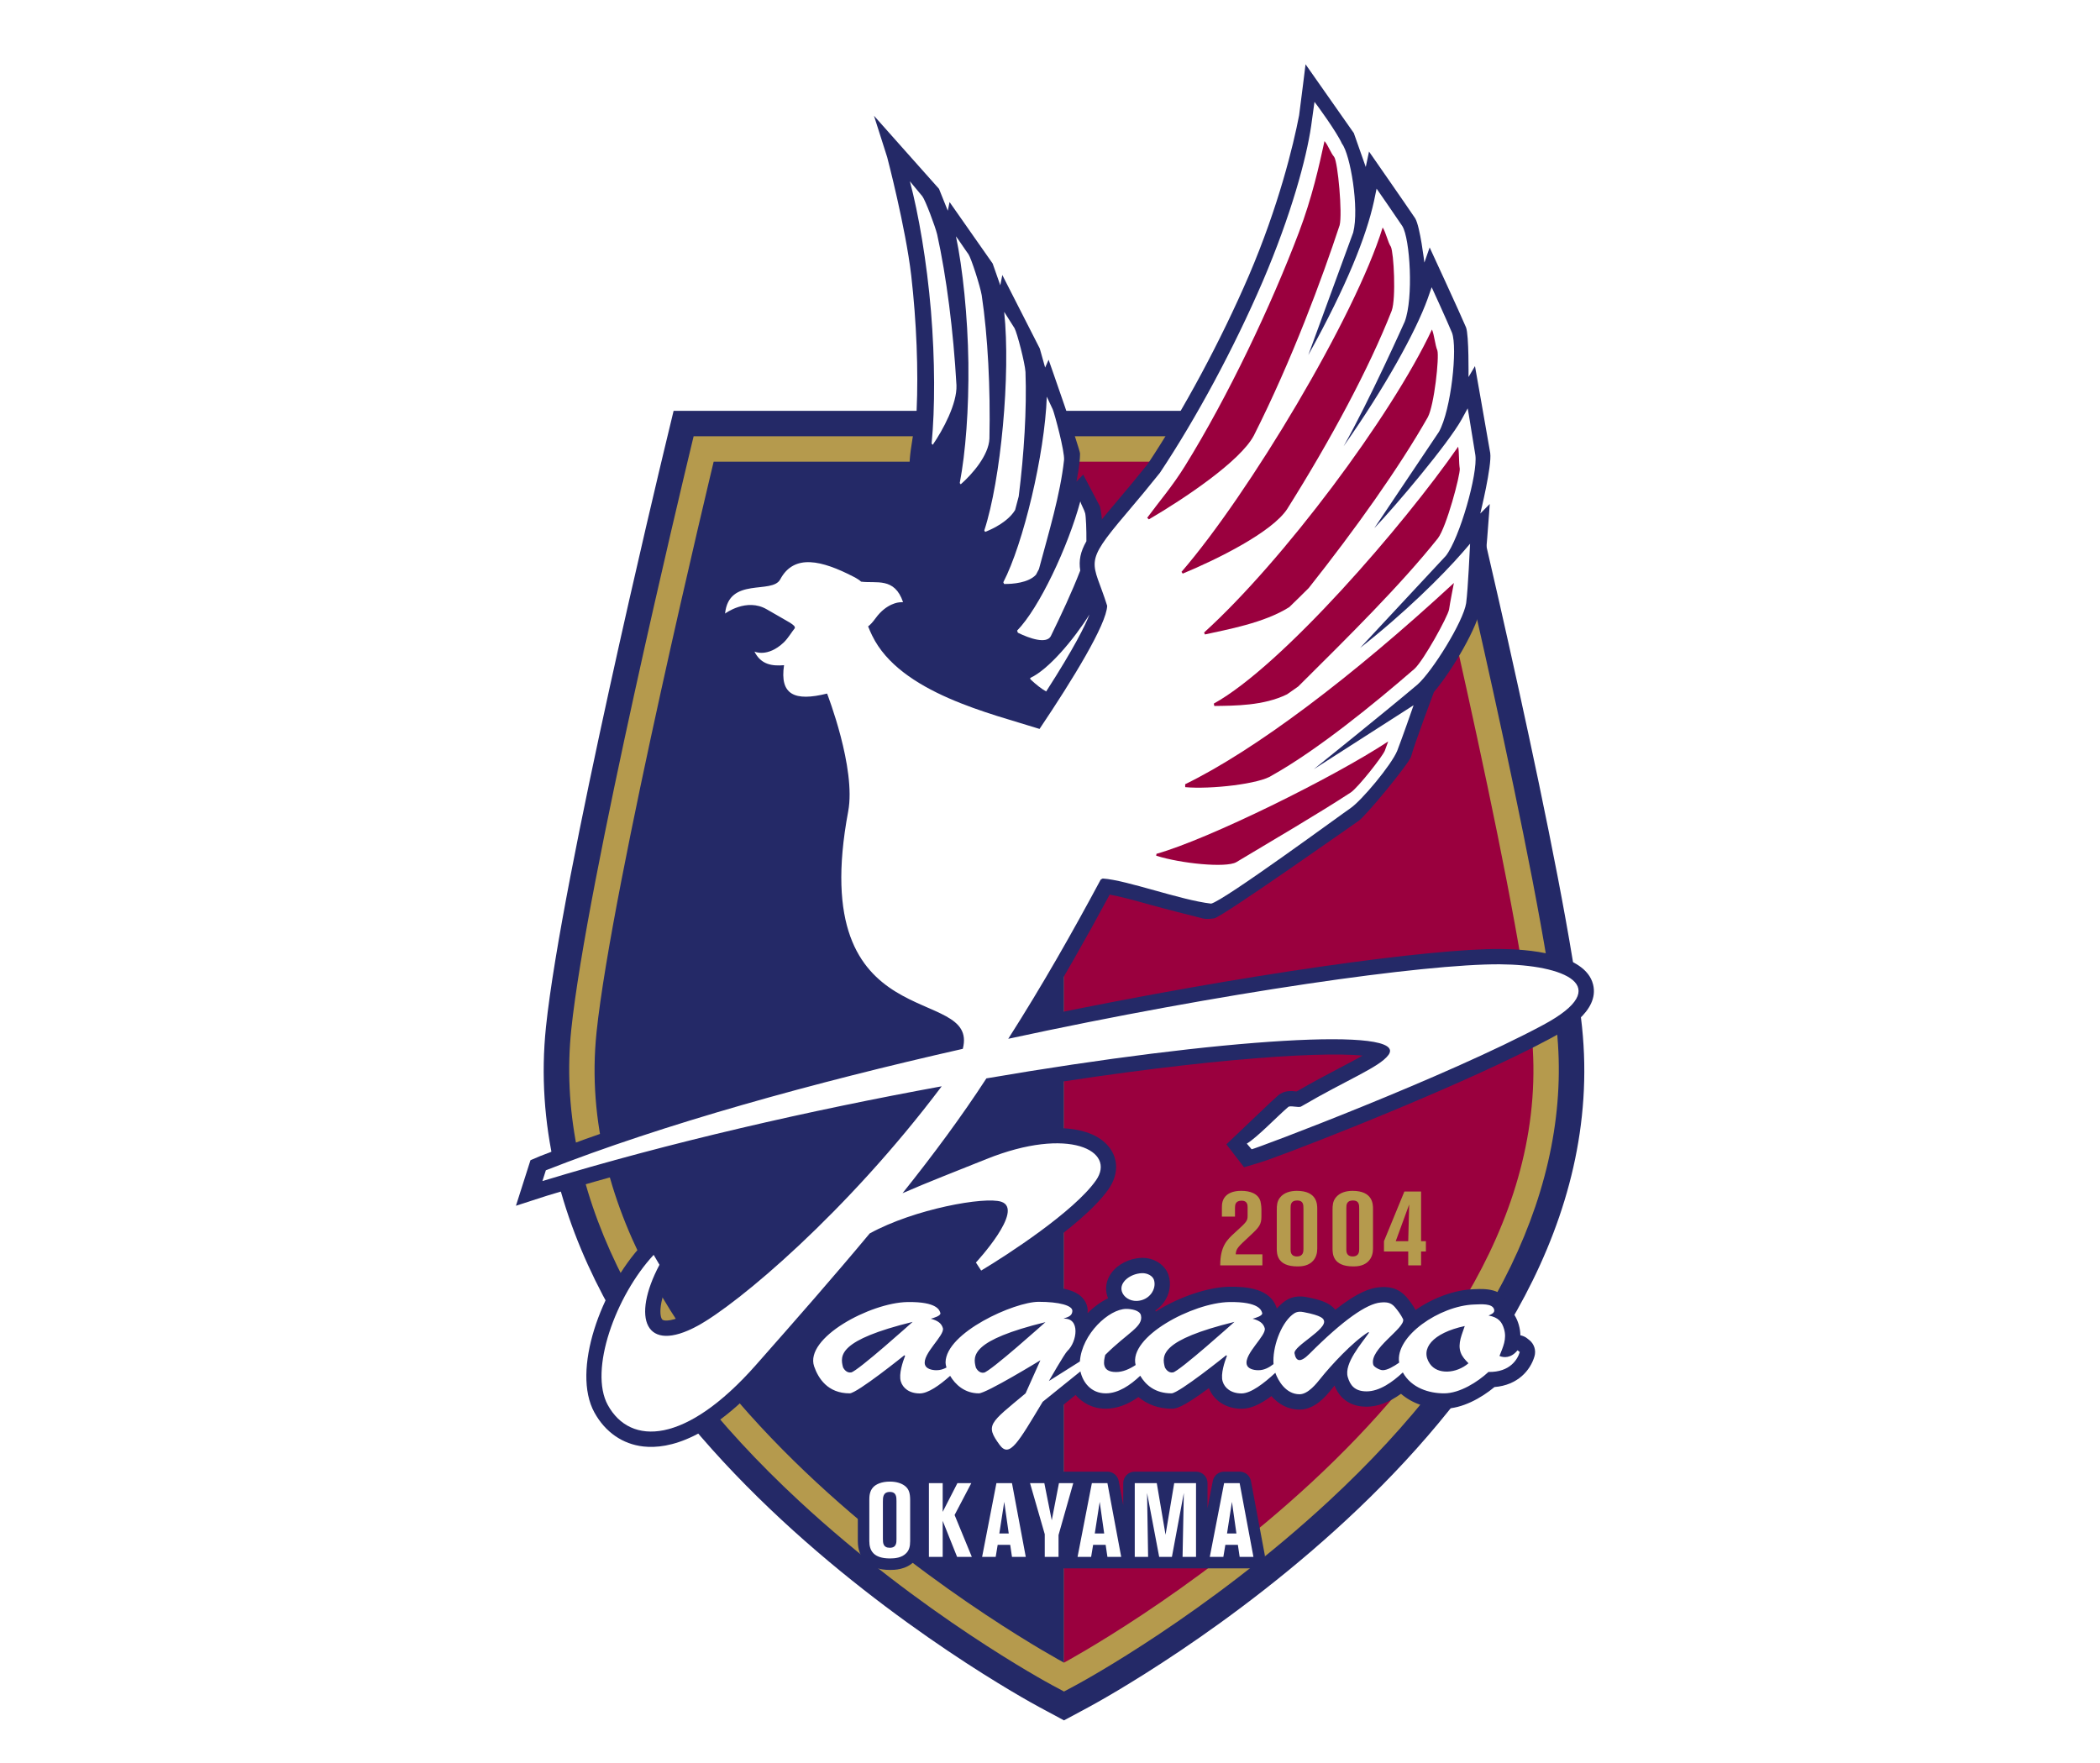
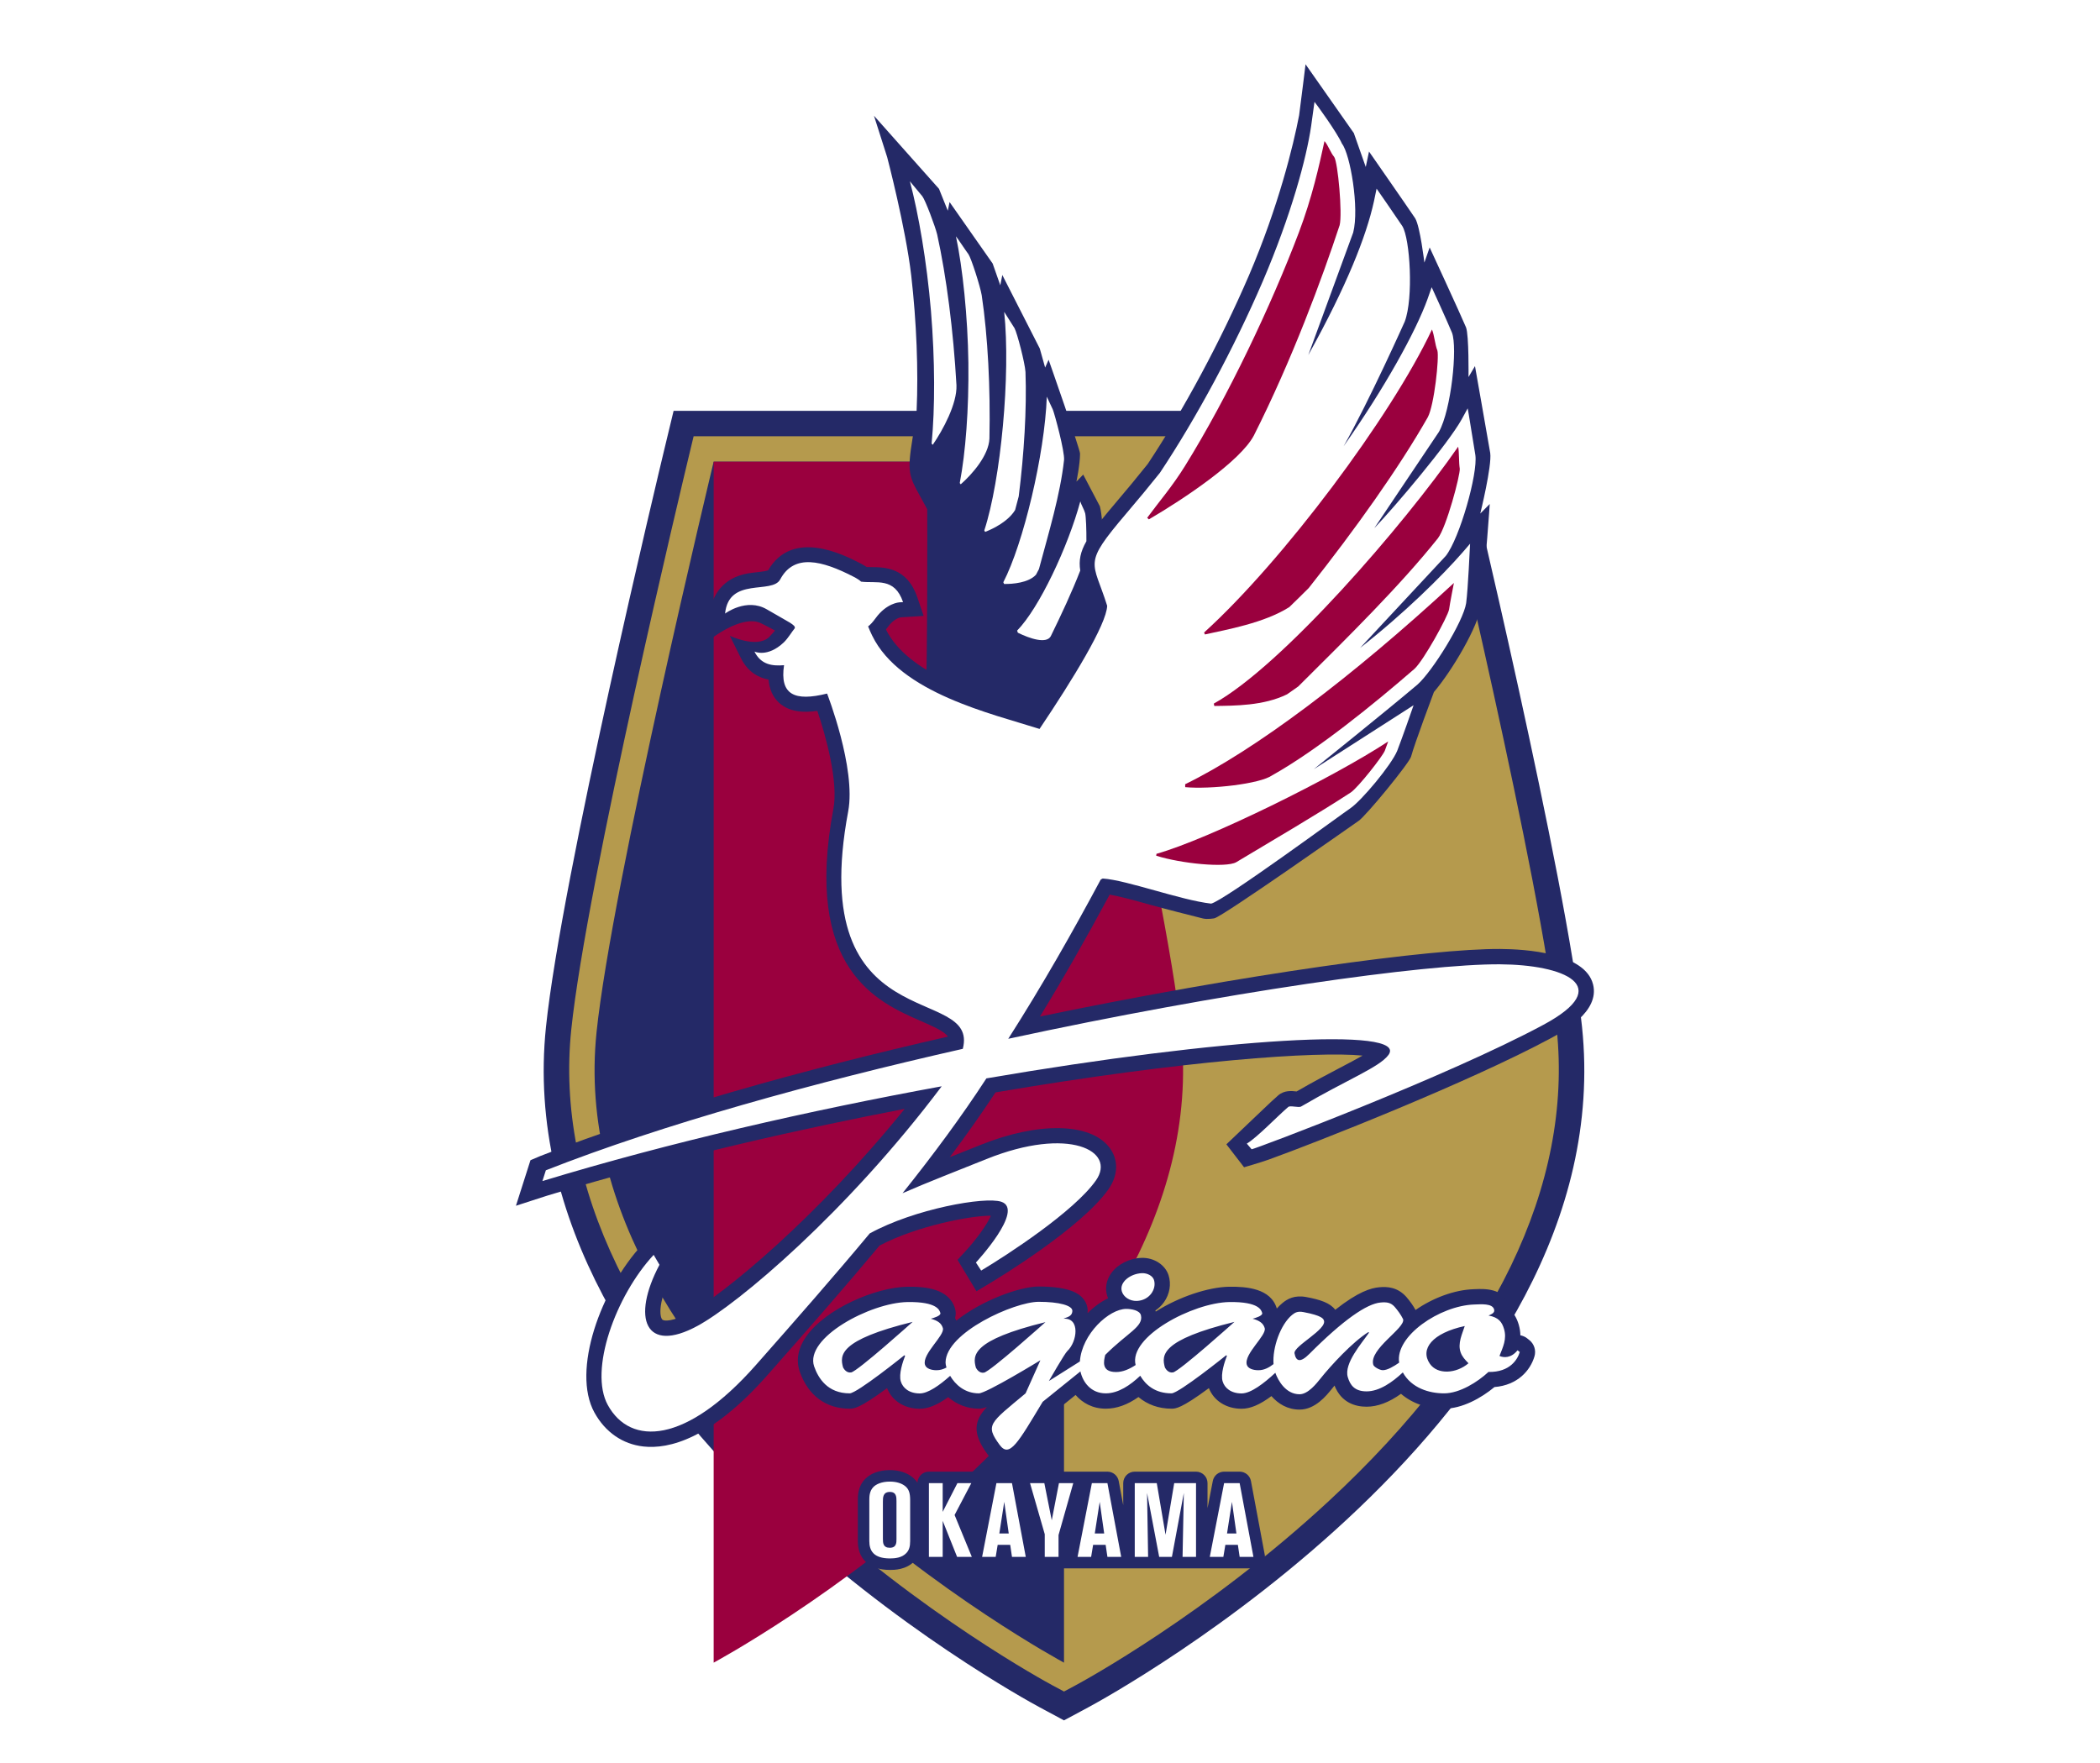
<svg xmlns="http://www.w3.org/2000/svg" viewBox="0 0 274 230">
  <g id="a" />
  <g id="b">
    <g id="c">
      <g>
        <rect width="274" height="230" fill="#fff" />
        <g>
          <path d="M208.818,133.8l-.027-.267,.16-.216c1.61-2.16,1.566-4.15,1.246-5.44-.245-.985-.885-2.418-2.538-3.649l-.222-.166-.046-.272c-2.683-15.963-8.028-39.762-10.974-52.526l-.023-.103,.008-.105,.382-4.94c.158-2.046,.018-4.246-.132-6.575l-.094-1.529c-.066-1.133-2.726-13.819-3.14-15.669-.463-2.065-4.241-9.837-5.692-12.56-.547-1.027-3.644-6.201-7.65-11.963-4.186-6.022-9.314-12.669-11.001-15.042-.591,3.599-1.946,11.846-1.953,11.879-.134,.579-.858,3.661-1.984,7.581-1.438,5.01-2.919,9.308-4.404,12.777-2.251,5.221-4.978,10.697-7.888,15.838l-.198,.349h-11.8l-.16-.463-1.574-4.542c-.431-.785-5.951-10.807-7.617-13.187,0,0-6.724-9.812-8.635-11.725l-13.657-13.84c1.876,5.236,5.585,16.581,7.3,28.782,.574,4.079,.824,8.754,.766,14.293l-.008,.681h-31.27c-.219,.911-1.667,6.929-1.667,6.929-.548,2.279-13.442,56.029-15.482,75.622-.495,4.751-.386,9.615,.324,14.457l.066,.545-1.964,.813-3.641,11.41,7.319-2.307,.641-.194,.212,.634c1.158,3.46,2.636,6.947,4.393,10.366l.146,.284-.122,.294c-2.492,6.004-2.78,11.769-.769,15.419,1.798,3.266,4.726,5.279,8.243,5.667,2.018,.225,4.157-.094,6.358-.945l.445-.171,.317,.357c18.627,20.93,42.722,33.996,43.739,34.543l-.129-.032c.304,.128,1.192,.603,4.408,2.331,.562-.302,4.279-2.299,4.279-2.299,1.149-.617,28.381-15.395,47.356-38.795l.143-.175,.22-.058c2.096-.541,3.876-1.658,5-2.499l.131-.098,.162-.028c4.656-.826,6.08-4.498,6.405-5.603,.508-1.729-.073-3.561-1.478-4.684-.179-.095-.344-.239-.451-.414l-.045-.076-.025-.084c-.06-.202-.128-.43-.139-.465l-.092-.282,.144-.261c6.847-12.503,9.667-25.155,8.382-37.602Z" fill="#fff" />
          <g>
            <path d="M206.418,134.002c-2.024-19.444-14.883-73.037-15.429-75.309l-1.222-5.083H87.889l-1.223,5.083c-.546,2.272-13.404,55.865-15.429,75.309-5.282,50.731,61.601,87.269,64.451,88.8l3.139,1.686,3.139-1.686c2.851-1.531,69.734-38.069,64.452-88.8Z" fill="#242967" />
            <path d="M203.118,134.345c-2.001-19.228-14.81-72.612-15.355-74.876l-.612-2.542H90.502l-.611,2.542c-.544,2.264-13.352,55.648-15.354,74.876-2.109,20.25,8.164,41.515,29.709,61.494,15.986,14.824,32.325,23.67,33.012,24.041l1.57,.843,1.569-.843c.688-.371,17.027-9.217,33.013-24.041,21.544-19.979,31.817-41.244,29.708-61.494Z" fill="#b59a4d" />
            <path d="M77.836,134.688c-4.882,46.89,60.991,82.269,60.991,82.269V60.244h-45.711s-13.279,55.214-15.281,74.443" fill="#242967" />
-             <path d="M138.827,60.244h45.711s13.279,55.214,15.281,74.443c4.882,46.89-60.992,82.269-60.992,82.269V60.244Z" fill="#9a003e" />
+             <path d="M138.827,60.244s13.279,55.214,15.281,74.443c4.882,46.89-60.992,82.269-60.992,82.269V60.244Z" fill="#9a003e" />
            <g>
              <g>
                <path d="M161.138,158.753h-1.709v-1.184c0-.418,.016-1.14,.69-1.674,.626-.475,1.473-.505,1.849-.505,1.129,0,2.21,.36,2.491,1.371,.015,.057,.126,.592,.126,.996v.982c0,1.025-.266,1.386-1.504,2.525-1.63,1.517-1.786,1.662-1.849,2.411h3.479v1.444h-5.5c0-2.526,.893-3.349,1.911-4.274,1.567-1.428,1.661-1.516,1.661-2.236v-1.099c0-.288-.047-.836-.768-.836-.815,0-.878,.52-.878,.923v1.155Z" fill="#b59a4d" />
                <path d="M166.59,157.917c0-.635,.031-1.141,.407-1.632,.517-.677,1.394-.894,2.21-.894,2.663,0,2.663,1.774,2.663,2.367v5.169c0,.519-.11,1.256-.752,1.79-.627,.519-1.426,.534-1.834,.534-2.695,0-2.695-1.674-2.695-2.367v-4.966Zm1.801,5.139c0,.231,0,.895,.816,.895,.861,0,.861-.649,.861-1.011v-5.211c0-.505,0-1.082-.814-1.082-.863,0-.863,.606-.863,1.011v5.398Z" fill="#b59a4d" />
-                 <path d="M173.864,157.917c0-.635,.031-1.141,.407-1.632,.517-.677,1.395-.894,2.209-.894,2.664,0,2.664,1.774,2.664,2.367v5.169c0,.519-.11,1.256-.752,1.79-.626,.519-1.426,.534-1.832,.534-2.696,0-2.696-1.674-2.696-2.367v-4.966Zm1.802,5.139c0,.231,0,.895,.815,.895,.862,0,.862-.649,.862-1.011v-5.211c0-.505,0-1.082-.815-1.082-.862,0-.862,.606-.862,1.011v5.398Z" fill="#b59a4d" />
                <path d="M183.239,155.476h2.178v6.482h.627v1.343h-.627v1.818h-1.676v-1.818h-3.165v-1.343l2.664-6.482Zm.501,6.482l.126-4.793-1.755,4.793h1.63Z" fill="#b59a4d" />
              </g>
              <g>
                <path d="M199.527,174.851l-.293-.229c-.261-.203-.557-.323-.862-.382-.007-.436-.068-.895-.211-1.385-.25-.85-.652-1.525-1.203-2.039-.017-.207-.057-.388-.096-.524-.656-2.228-3.249-2.12-4.357-2.075l-.245,.01c-2.498,.087-5.318,1.143-7.564,2.712-.31-.563-.697-1.115-1.206-1.71-1.161-1.295-2.496-1.351-3.531-1.258-1.07,.095-2.735,.567-5.739,2.939-.689-.902-1.943-1.315-3.773-1.659-1.559-.294-2.483,.259-3.112,.774-.262,.213-.508,.458-.74,.724-.778-2.624-3.935-2.88-6.245-2.845-2.7,.049-6.544,1.324-9.55,3.241-.012-.05-.033-.093-.048-.141,.436-.292,.821-.66,1.131-1.101,.734-1.038,.955-2.346,.588-3.495-.434-1.371-1.922-2.326-3.535-2.27-1.579,.053-3.135,.844-3.961,2.017-.643,.91-.821,1.971-.499,2.986,.03,.092,.075,.177,.112,.268-.931,.445-1.858,1.113-2.688,1.949,.012-.112,.017-.217,.017-.312,0-.656-.268-1.285-.754-1.771-.346-.346-1.4-1.4-5.64-1.4-2.427,0-7.392,1.784-10.746,4.454-.051-.119-.102-.238-.163-.344,.113-.396,.119-.813,0-1.215-.766-2.644-3.936-2.9-6.254-2.865-4.118,.076-10.618,2.865-13.161,6.483-1.344,1.913-1.213,3.532-.866,4.554,1.096,3.149,3.415,4.875,6.531,4.875,.524,0,1.274-.013,4.876-2.683,.641,1.643,2.268,2.693,4.267,2.693,1.086,0,2.291-.491,3.712-1.518,1.12,.968,2.5,1.508,3.999,1.508,.193,0,.451-.005,1.042-.216-1.643,1.778-1.947,3.383,.054,6.119,.909,1.244,1.94,1.468,2.645,1.437,2.016-.09,3.127-1.936,5.812-6.391l.308-.51,2.76-2.228c.91,1.048,2.233,1.789,3.94,1.789,1.414,0,2.821-.505,4.263-1.52,1.168,.984,2.638,1.52,4.311,1.52,.525,0,1.273-.013,4.877-2.683,.64,1.643,2.268,2.693,4.267,2.693,1.143,0,2.39-.527,3.894-1.653,.893,1.018,2.118,1.762,3.671,1.762,2.027,0,3.487-1.806,4.188-2.674l.073-.089c.093-.118,.195-.242,.3-.371,.898,2.259,2.744,2.757,4.188,2.757,1.429,0,2.933-.567,4.486-1.683,1.433,1.233,3.4,1.941,5.624,1.941,2.355,0,4.836-1.379,6.572-2.822,3.03-.245,4.681-2.17,5.22-4.004,.231-.786-.04-1.634-.685-2.138Z" fill="#242967" />
                <path d="M161.745,204.653h1.798c.447,0,.87-.199,1.155-.542,.285-.344,.402-.796,.32-1.235l-1.798-9.617c-.133-.71-.753-1.226-1.476-1.226h-2.029c-.719,0-1.337,.51-1.473,1.216l-.689,3.546v-3.262c0-.829-.672-1.501-1.501-1.501h-7.996c-.829,0-1.502,.672-1.502,1.501v2.871l-.588-3.146c-.133-.71-.753-1.226-1.475-1.226h-23.292c-.81,0-1.466,.643-1.496,1.447-.161-.248-.368-.485-.633-.706-.758-.62-1.779-.945-2.96-.945-1.385,0-2.549,.431-3.278,1.214-.906,.957-.906,2.203-.906,2.671v5.381c0,1.111,.332,2.009,.988,2.663,.729,.729,1.808,1.1,3.21,1.1,.52,0,2.103,0,3.197-1.146,.155-.155,.277-.318,.386-.484,.039,.793,.689,1.425,1.493,1.425h40.545Z" fill="#242967" />
                <path d="M207.858,128.46c-1.023-4.117-8.814-4.611-12.116-4.631-9.012-.056-33.299,3.253-60.052,8.816,2.952-4.817,5.902-9.982,9.1-15.911,1.423,.252,3.4,.801,5.335,1.342,1.97,.548,5.198,1.365,6.815,1.771,.608,.152,1.503-.019,1.503-.019,1.139-.25,18.631-12.593,18.793-12.694,.924-.578,6.659-7.577,6.878-8.414,.423-1.617,2.978-8.42,2.978-8.42,2.332-2.723,5.851-8.64,6.144-11.302,.641-5.827,1.142-13.236,1.142-13.236l-1.235,1.245s1.532-6.222,1.297-7.891c-.327-1.929-1.99-11.345-1.99-11.345l-.844,1.428s.069-5.44-.322-6.476c-.708-1.693-4.748-10.434-4.748-10.434l-.689,1.975s-.558-4.718-1.195-5.767l-.022-.034-.022-.034c-.868-1.301-5.984-8.656-5.984-8.656l-.425,2.014-1.566-4.448-.032-.041c.005,.006-.029-.032-.029-.032l-6.229-8.878s-.599,4.879-.84,6.659c-.75,3.906-2.67,11.835-6.556,20.916-3.676,8.526-8.483,17.48-13.194,24.578-1.354,1.692-2.763,3.398-4.308,5.213-4.965,5.842-5.345,7.02-3.702,11.458,.218,.589,.462,1.251,.715,2.031-.187,.851-1.287,4.002-7.642,13.571-.363-.11-.732-.222-1.117-.336-6.08-1.821-15.255-4.569-18.108-10.34,.082-.105,.164-.208,.249-.326,.788-1.087,1.583-1.241,1.665-1.256,.134-.009,.446-.028,.446-.028l2.56-.161-.826-2.429c-1.329-3.904-4.256-3.925-6.004-3.938-.207-.003-.408-.004-.597-.01-.25-.167-.539-.335-.885-.512-2.197-1.124-8.812-4.502-11.979,.942-.395,.14-1.319,.238-1.953,.304-7.303,.754-5.668,8.755-5.668,8.755,0,0,4.087-3.27,6.59-2.2,.42,.18,1.929,.997,1.929,.997,0,0-.601,.698-.774,.86-1.612,1.511-5.124-.179-5.124-.179l1.46,2.938c.916,1.844,2.345,2.541,3.593,2.784,.115,1.285,.57,2.292,1.389,3.035,1.351,1.228,3.264,1.295,4.981,1.046,1.126,3.315,2.755,9.256,2.097,12.763-3.94,21.01,5.711,25.222,11.476,27.738,1.503,.656,3.039,1.332,3.46,2.005-18.883,4.31-38.04,9.629-53.188,15.584l-1.275,.543-1.896,5.942,4.037-1.305c16.799-5.119,33.913-8.879,46.684-11.339-11.484,14.229-23.608,24.187-27.982,26.564-2.236,1.215-3.416,1.156-3.637,.938-.39-.386-.582-2.488,1.393-6.217l.521-.984-2.68-4.581-1.832,1.972c-5.434,5.855-9.268,16.477-6.265,21.931,1.409,2.56,3.681,4.135,6.398,4.435,3.305,.364,8.788-.947,16.144-9.275,5.865-6.64,10.382-11.813,14.661-16.944,4.932-2.597,12.008-3.931,14.536-3.892-.502,1.129-1.917,3.118-3.428,4.746l-.935,1.007,2.473,4.1,1.638-.981c1.222-.731,12.04-7.285,15.583-12.327,1.307-1.861,1.334-3.923,.071-5.518-2.519-3.177-9.246-3.289-16.742-.275,0,0-3.55,1.417-4.026,1.605,2.202-2.942,4.171-5.741,5.959-8.453,24.73-4.206,41.917-5.387,47.894-4.802-.839,.486-1.877,1.031-2.947,1.59-1.57,.823-3.509,1.844-5.658,3.088h-.013c-.633-.071-1.589-.177-2.393,.516-.569,.493-1.232,1.121-1.932,1.79-1.112,1.056-4.826,4.594-4.826,4.594l2.307,2.994s2.143-.619,3.183-.991c6.237-2.243,26.076-10.06,36.825-15.84,1.588-.853,6.418-3.451,5.53-7.021Z" fill="#242967" />
              </g>
              <g>
                <g>
                  <g>
                    <path d="M198.001,176.196c-.844,1.057-1.816,.978-2.356,.741,.454-1.162,.983-2.205,.598-3.517-.264-.896-.699-1.52-2.025-1.76,.407-.179,.857-.357,.726-.804-.237-.806-1.706-.662-2.618-.633-4.466,.158-10.33,4.132-9.768,7.586-.704,.492-1.533,.984-2.135,.984-.419,0-1.162-.434-1.241-.702-.606-2.057,4.232-4.792,3.89-5.955-.309-.626-.719-1.161-1.102-1.609-.497-.554-1.012-.64-1.834-.565-1.806,.159-4.868,2.268-9.294,6.706-1.189,1.193-1.745,.981-1.938-.073-.172-.938,4.331-3.152,3.825-4.315-.078-.179-.186-.602-2.652-1.066-.718-.136-1.075,.029-1.477,.356-1.522,1.243-2.595,4.283-2.434,6.43-.598,.458-1.229,.798-1.979,.798-.67,0-1.359-.209-1.508-.715-.413-1.401,2.615-3.829,2.334-4.783-.192-.657-.708-.985-1.574-1.222,.351-.091,1.351-.389,1.246-.745-.096-.326-.357-1.493-4.304-1.432-4.755,.089-13.156,4.528-12.209,8.221-.793,.517-1.648,.912-2.548,.912-1.966,0-1.616-1.435-1.415-2.237,2.911-2.911,5.002-3.675,4.656-5.166-.153-.656-1.25-.835-1.914-.835-2.236,0-5.791,3.262-6.053,6.86l-4.045,2.552s2.042-3.572,2.408-3.914c1.284-1.196,1.716-4.345-.479-4.217,.198-.169,1.134-.199,1.134-1.035,0-.684-1.698-1.171-4.395-1.171-3.169,0-12.118,4.014-12.149,7.911-.001,.172,.04,.404,.119,.666-.4,.213-.822,.35-1.294,.35-.67,0-1.359-.209-1.509-.715-.412-1.401,2.615-3.829,2.334-4.783-.193-.657-.708-.985-1.573-1.222,.35-.091,1.351-.389,1.245-.745-.096-.326-.356-1.493-4.305-1.432-4.83,.09-13.429,4.67-12.165,8.397,.54,1.55,1.76,3.517,4.638,3.517,.963,0,7.133-4.968,7.133-4.968l.101,.059c-.307,.805-.847,2.386-.566,3.34,.254,.865,1.093,1.58,2.474,1.58,1.094,0,2.594-1.073,3.966-2.295,.663,1.123,1.889,2.284,3.746,2.284,.979,0,8.029-4.316,8.029-4.316l-1.932,4.316c-4.692,3.914-5.294,4.114-3.387,6.723,1.293,1.77,2.409-.3,5.62-5.62l4.923-3.968c.303,1.396,1.362,2.865,3.308,2.865,1.646,0,3.2-1.067,4.495-2.297,.708,1.2,1.931,2.297,4.08,2.297,.963,0,7.134-4.968,7.134-4.968l.101,.059c-.308,.805-.847,2.386-.566,3.34,.254,.865,1.092,1.58,2.475,1.58,1.211,0,2.921-1.316,4.402-2.693,.368,1.031,1.373,2.801,3.163,2.801,1.131,0,2.249-1.46,2.71-2.026,1.375-1.73,4.207-4.799,6.258-6.081l.101,.059c-.936,1.372-3.305,4.02-2.778,5.808,.298,1.014,.867,1.863,2.457,1.863,1.682,0,3.393-1.22,4.725-2.473,1.139,2.055,3.45,2.731,5.385,2.731,2.039,0,4.372-1.476,5.789-2.792,2.841,.054,3.817-1.687,4.085-2.599l-.293-.229Zm-86.952,2.89c-.621,.097-.958-.486-1.046-.649-.444-1.592-.558-3.575,9.074-5.946,0,0-7.198,6.465-8.027,6.595Zm17.329,.031c-.622,.096-.958-.488-1.046-.651-.445-1.592-.558-3.573,9.073-5.943,0,0-7.199,6.463-8.027,6.594Zm24.661-.031c-.622,.097-.958-.486-1.046-.649-.445-1.592-.558-3.575,9.073-5.946,0,0-7.198,6.465-8.027,6.595Zm33.521-1.136c-1.312-1.919,.321-4.004,4.556-4.918-.308,.984-.968,2.266-.53,3.458,.197,.535,.549,.923,1.017,1.4-1.593,1.361-4.049,1.516-5.043,.06Z" fill="#fff" />
                    <path d="M148.324,169.755c1.654-.057,2.616-1.559,2.24-2.745-.17-.534-.869-.9-1.562-.877-1.5,.052-3.008,1.183-2.622,2.399,.226,.712,1.02,1.255,1.944,1.223Z" fill="#fff" />
                  </g>
                  <g>
                    <path d="M118.753,201.095c0,.709-.136,1.199-.517,1.581-.573,.598-1.472,.681-2.112,.681-2.166,0-2.698-1.036-2.698-2.262v-5.381c0-.408,.014-1.13,.504-1.648,.368-.395,1.09-.736,2.18-.736,.872,0,1.553,.231,2.003,.599,.477,.396,.64,.9,.64,1.826v5.339Zm-1.784-5.218c0-.505,0-1.198-.858-1.198-.913,0-.913,.736-.913,1.267v4.85c0,.544,.027,1.17,.899,1.17s.872-.667,.872-1.129v-4.96Z" fill="#fff" />
                    <path d="M121.2,193.533h1.798v3.748l1.921-3.748h1.812l-2.18,4.155,2.248,5.464h-1.921l-1.88-4.701v4.701h-1.798v-9.619Z" fill="#fff" />
                    <path d="M130.009,193.533h2.03l1.799,9.619h-1.799l-.231-1.568h-1.635l-.259,1.568h-1.771l1.866-9.619Zm.381,6.568h1.226l-.586-4.129-.641,4.129Z" fill="#fff" />
                    <path d="M134.395,193.533h1.866l.967,4.851,.94-4.851h1.866l-1.921,6.772v2.847h-1.798v-2.957l-1.921-6.662Z" fill="#fff" />
                    <path d="M142.462,193.533h2.03l1.798,9.619h-1.798l-.231-1.568h-1.635l-.259,1.568h-1.771l1.867-9.619Zm.381,6.568h1.227l-.586-4.129-.641,4.129Z" fill="#fff" />
                    <path d="M148.057,193.533h2.874l1.144,6.73,1.131-6.73h2.847v9.619h-1.757l.164-8.338-1.553,8.338h-1.662l-1.58-8.338,.136,8.338h-1.743v-9.619Z" fill="#fff" />
                    <path d="M159.716,193.533h2.029l1.798,9.619h-1.798l-.231-1.568h-1.634l-.26,1.568h-1.77l1.866-9.619Zm.382,6.568h1.226l-.586-4.129-.64,4.129Z" fill="#fff" />
                  </g>
                </g>
                <g>
                  <path d="M144.379,79.619c-.046-.419-.094-.843-.146-1.266-1.295-3.879-2.225-4.66-.335-7.487,.007-1.84-.122-3.776-.389-4.798l-2.176-4.141-.884,.918s.471-2.249,.471-3.659c0-.573-4.101-12.243-4.101-12.243l-.453,1.022-.701-2.49-4.887-9.59-.264,1.342-.995-2.837-5.624-8.027-.23,1.135-1.147-2.856-4.712-5.294-3.774-4.245,1.725,5.412s2.402,9.137,3.138,15.448c.688,6.007,.942,12.423,.701,17.611-.156,1.211-.333,2.42-.543,3.695-.699,4.284-.469,4.854,1.041,7.558,.258,.462,.549,.986,.884,1.615,.023,.71,.021,21.843-.173,23.195,4.927,2.75,10.992,4.254,14.829,5.48,4.037-6.002,8.136-12.658,8.744-15.498Z" fill="#242967" />
                  <g>
                    <path d="M121.7,58.038c-.044-.046-.103-.107-.147-.152,.451-4.653,.445-10.866-.085-17.313-.544-6.452-1.627-12.715-2.749-16.917,.351,.398,1.275,1.558,1.628,1.961,.391,.504,1.679,3.93,1.932,4.985,1.204,5.46,2.116,12.554,2.517,19.667,.095,2.4-1.769,5.847-3.095,7.77Z" fill="#fff" />
                    <path d="M125.351,63.197c-.037-.05-.088-.117-.126-.165,.763-3.996,1.196-9.633,1.126-15.687-.085-6.063-.746-12.368-1.621-16.509,.352,.456,1.278,1.873,1.63,2.334,.37,.551,1.539,4.204,1.731,5.36,.805,5.385,1.145,12.142,1.006,18.702-.088,2.185-2.253,4.658-3.746,5.965Z" fill="#fff" />
                    <path d="M132.445,66.556c-.901,1.481-2.849,2.443-3.908,2.849-.034-.057-.077-.13-.111-.186,2.151-6.561,3.463-20.353,2.595-28.527,.323,.519,1.024,1.603,1.348,2.128,.35,.634,1.368,4.579,1.432,5.72,.177,4.846-.184,10.683-.881,16.223-.154,.614-.309,1.2-.474,1.793Z" fill="#fff" />
                    <path d="M136.582,51.76c.267,.565,.519,1.105,.783,1.673,.253,.626,1.563,5.485,1.468,6.589-.495,4.543-2.005,9.486-3.275,14.237-.131,.246-.256,.483-.385,.732-.963,1.056-3.025,1.23-4.16,1.209-.034-.071-.072-.152-.105-.223,2.587-4.969,5.409-16.679,5.675-24.216Z" fill="#fff" />
-                     <path d="M134.41,88.47c.013,.063,.026,.114,.04,.177,.716,.67,1.45,1.251,2.05,1.583,3.689-5.737,5.114-8.651,5.656-10.055-2.039,3.265-5.369,7.217-7.746,8.295Z" fill="#fff" />
                    <path d="M141.749,70.622c.015-1.469-.057-3.206-.161-3.649-.145-.522-.482-1.022-.633-1.547-1.587,5.879-5.362,13.923-8.245,16.859,.031,.094,.061,.181,.093,.274,1.537,.765,3.735,1.495,4.296,.463,1.36-2.783,2.745-5.729,3.847-8.572-.204-1.32,.013-2.435,.804-3.828Z" fill="#fff" />
                  </g>
                </g>
                <path d="M195.73,125.83c-9.859-.062-36.13,3.655-64.177,9.72,4.483-7.03,8.382-13.907,12.063-20.773,.119-.073,.217-.127,.274-.141,3.127,.202,10.103,2.812,14.132,3.276,1.672-.368,17.369-11.924,18.146-12.425,1.486-1.008,5.378-5.673,6.133-7.512,.58-1.488,1.974-5.461,2.138-5.951l-13.027,8.353s9.515-7.644,13.532-11.046c1.924-1.697,5.984-8.205,6.354-10.63,.252-1.929,.476-7.214,.512-7.755-.337,.391-.658,.763-.994,1.153-2.678,3.069-7.588,7.935-13.354,12.445l11.18-12.005c1.822-2.331,4.195-10.748,3.858-13.151-.321-1.888-.898-5.65-1.002-6.104-.26,.478-.509,.937-.772,1.414-1.777,3.204-8.664,11.358-11.417,14.227l8.441-12.58c1.599-2.874,2.441-10.966,1.7-12.931-.692-1.652-2.476-5.563-2.651-5.934-.18,.524-.357,1.025-.543,1.549-1.534,4.243-5.536,11.514-10.942,19.191,3.333-5.878,7.971-16.255,7.971-16.255,1.16-3.086,.695-10.801-.308-12.449-.918-1.377-3.157-4.603-3.365-4.902-.115,.563-.226,1.103-.348,1.67-1,4.553-3.548,11.016-8.56,20.041l5.856-15.986c.815-3.172-.381-10.214-1.468-11.594-.648-1.48-3.365-5.203-3.583-5.454-.079,.607-.352,2.554-.438,3.163-.606,4.183-2.594,11.57-6.319,20.277-3.752,8.701-8.599,17.726-13.41,24.963-1.332,1.666-2.753,3.391-4.403,5.327-5.766,6.784-4.341,6.071-2.48,12.026-.075,2.414-4.489,9.621-8.824,16.069-6.193-1.977-18.19-4.679-21.835-12.172-.211-.433-.385-.832-.533-1.207,.256-.185,.576-.514,.986-1.08,1.425-1.963,3.078-2.058,3.078-2.058l.497-.031c-1.119-3.286-3.48-2.414-5.473-2.67-.217-.204-.549-.42-1.048-.675-4.052-2.075-7.692-3.019-9.505,.377-1.066,1.997-6.706-.382-7.197,4.462,0,0,2.795-2.1,5.448-.547,2.873,1.683,3.776,2.027,3.647,2.457-.309,.364-.892,1.342-1.438,1.857-2.133,2.015-3.825,1.191-3.825,1.191,.855,1.72,2.317,1.908,3.862,1.779-.573,3.821,1.325,4.775,5.615,3.702,0,0,3.809,9.755,2.754,15.38-5.636,30.059,17.187,22.354,14.953,30.98-19.355,4.378-39.061,9.816-54.4,15.848l-.449,1.407c16.619-5.064,35.086-9.258,52.097-12.367-12.369,16.445-26.562,28.385-31.857,31.261-6.839,3.718-8.649-1.013-4.966-7.971l-.758-1.296c-4.953,5.335-8.48,15.064-5.98,19.604,2.942,5.345,10.175,5.123,19.292-5.198,5.299-5.998,10.284-11.684,14.878-17.203,5.844-3.206,15.034-4.84,17.163-4.133,3.107,1.029-3.307,7.93-3.307,7.93,.036,.073,.684,1.05,.684,1.05,3.425-2.048,12.12-7.701,14.973-11.76,2.713-3.86-3.533-7.111-14.289-2.788-3.318,1.334-7.968,3.143-10.942,4.454,4.044-5.064,7.715-10.023,10.941-14.984,30.743-5.277,55.196-6.758,52.457-3.054-1.197,1.62-5.394,3.209-11.392,6.724-.329,.193-1.412-.175-1.688,.064-1.532,1.324-4.043,3.965-5.4,4.779l.631,.738c.601-.095,25.375-9.419,38.074-16.245,9.495-5.106,2.556-7.841-5.652-7.891Z" fill="#fff" />
                <g>
                  <path d="M149.904,67.773c-.068-.065-.154-.143-.222-.208,1.608-2.184,3.27-4.082,4.932-6.761,5.627-9.072,11.261-20.974,14.854-30.459,1.724-4.551,2.641-8.679,3.347-11.934,.494,.565,.777,1.496,1.267,2.072,.487,.718,1.083,7.405,.712,8.897-2.254,6.849-6.213,17.59-11.206,27.472-1.78,3.332-8.995,8.176-13.684,10.92Z" fill="#9a003e" />
-                   <path d="M154.318,74.85c-.049-.07-.112-.157-.162-.227,8.746-10.113,22.638-33.233,26.248-44.937,.431,.646,.649,1.856,1.07,2.51,.383,.777,.695,6.735,.11,8.348-2.947,7.511-7.94,16.815-13.645,25.889-1.999,3.021-9.064,6.524-13.622,8.416Z" fill="#9a003e" />
                  <path d="M168.221,79.221c-3.28,2.083-8.2,2.94-11.005,3.567-.035-.08-.077-.172-.112-.252,10.258-9.299,24.416-28.196,29.735-39.54,.304,.723,.401,2.002,.702,2.732,.265,.882-.405,7.139-1.245,8.71-3.784,6.656-9.473,14.633-15.537,22.291-.852,.852-1.68,1.664-2.539,2.493Z" fill="#9a003e" />
                  <path d="M190.257,58.286c.141,.774,.077,2.099,.207,2.876,.059,.855-1.72,7.582-2.85,9.076-4.905,6.148-11.575,12.73-18.221,19.336-.497,.346-.97,.679-1.462,1.026-3.061,1.508-6.843,1.484-9.49,1.522-.022-.101-.049-.208-.071-.309,8.905-4.925,24.791-23.283,31.888-33.527Z" fill="#9a003e" />
                  <path d="M189.701,76.071s-.544,2.75-.63,3.455c-.188,.974-3.32,6.651-4.507,7.742-5.315,4.612-12.714,10.626-18.565,13.896-1.582,1.135-8.087,1.853-11.357,1.55-.002-.132-.005-.25-.007-.381,9.069-4.422,21.69-13.903,35.066-26.262Z" fill="#9a003e" />
                  <path d="M150.856,111.66c.014-.088,.023-.159,.037-.247,6.794-1.908,23.118-9.969,30.232-14.662-.148,.412-.292,.807-.442,1.216-.358,.822-3.463,4.761-4.426,5.431-4.205,2.75-10.032,6.154-14.966,9.114-1.352,.748-7.165,.181-10.434-.852Z" fill="#9a003e" />
                </g>
              </g>
            </g>
          </g>
        </g>
      </g>
    </g>
  </g>
</svg>